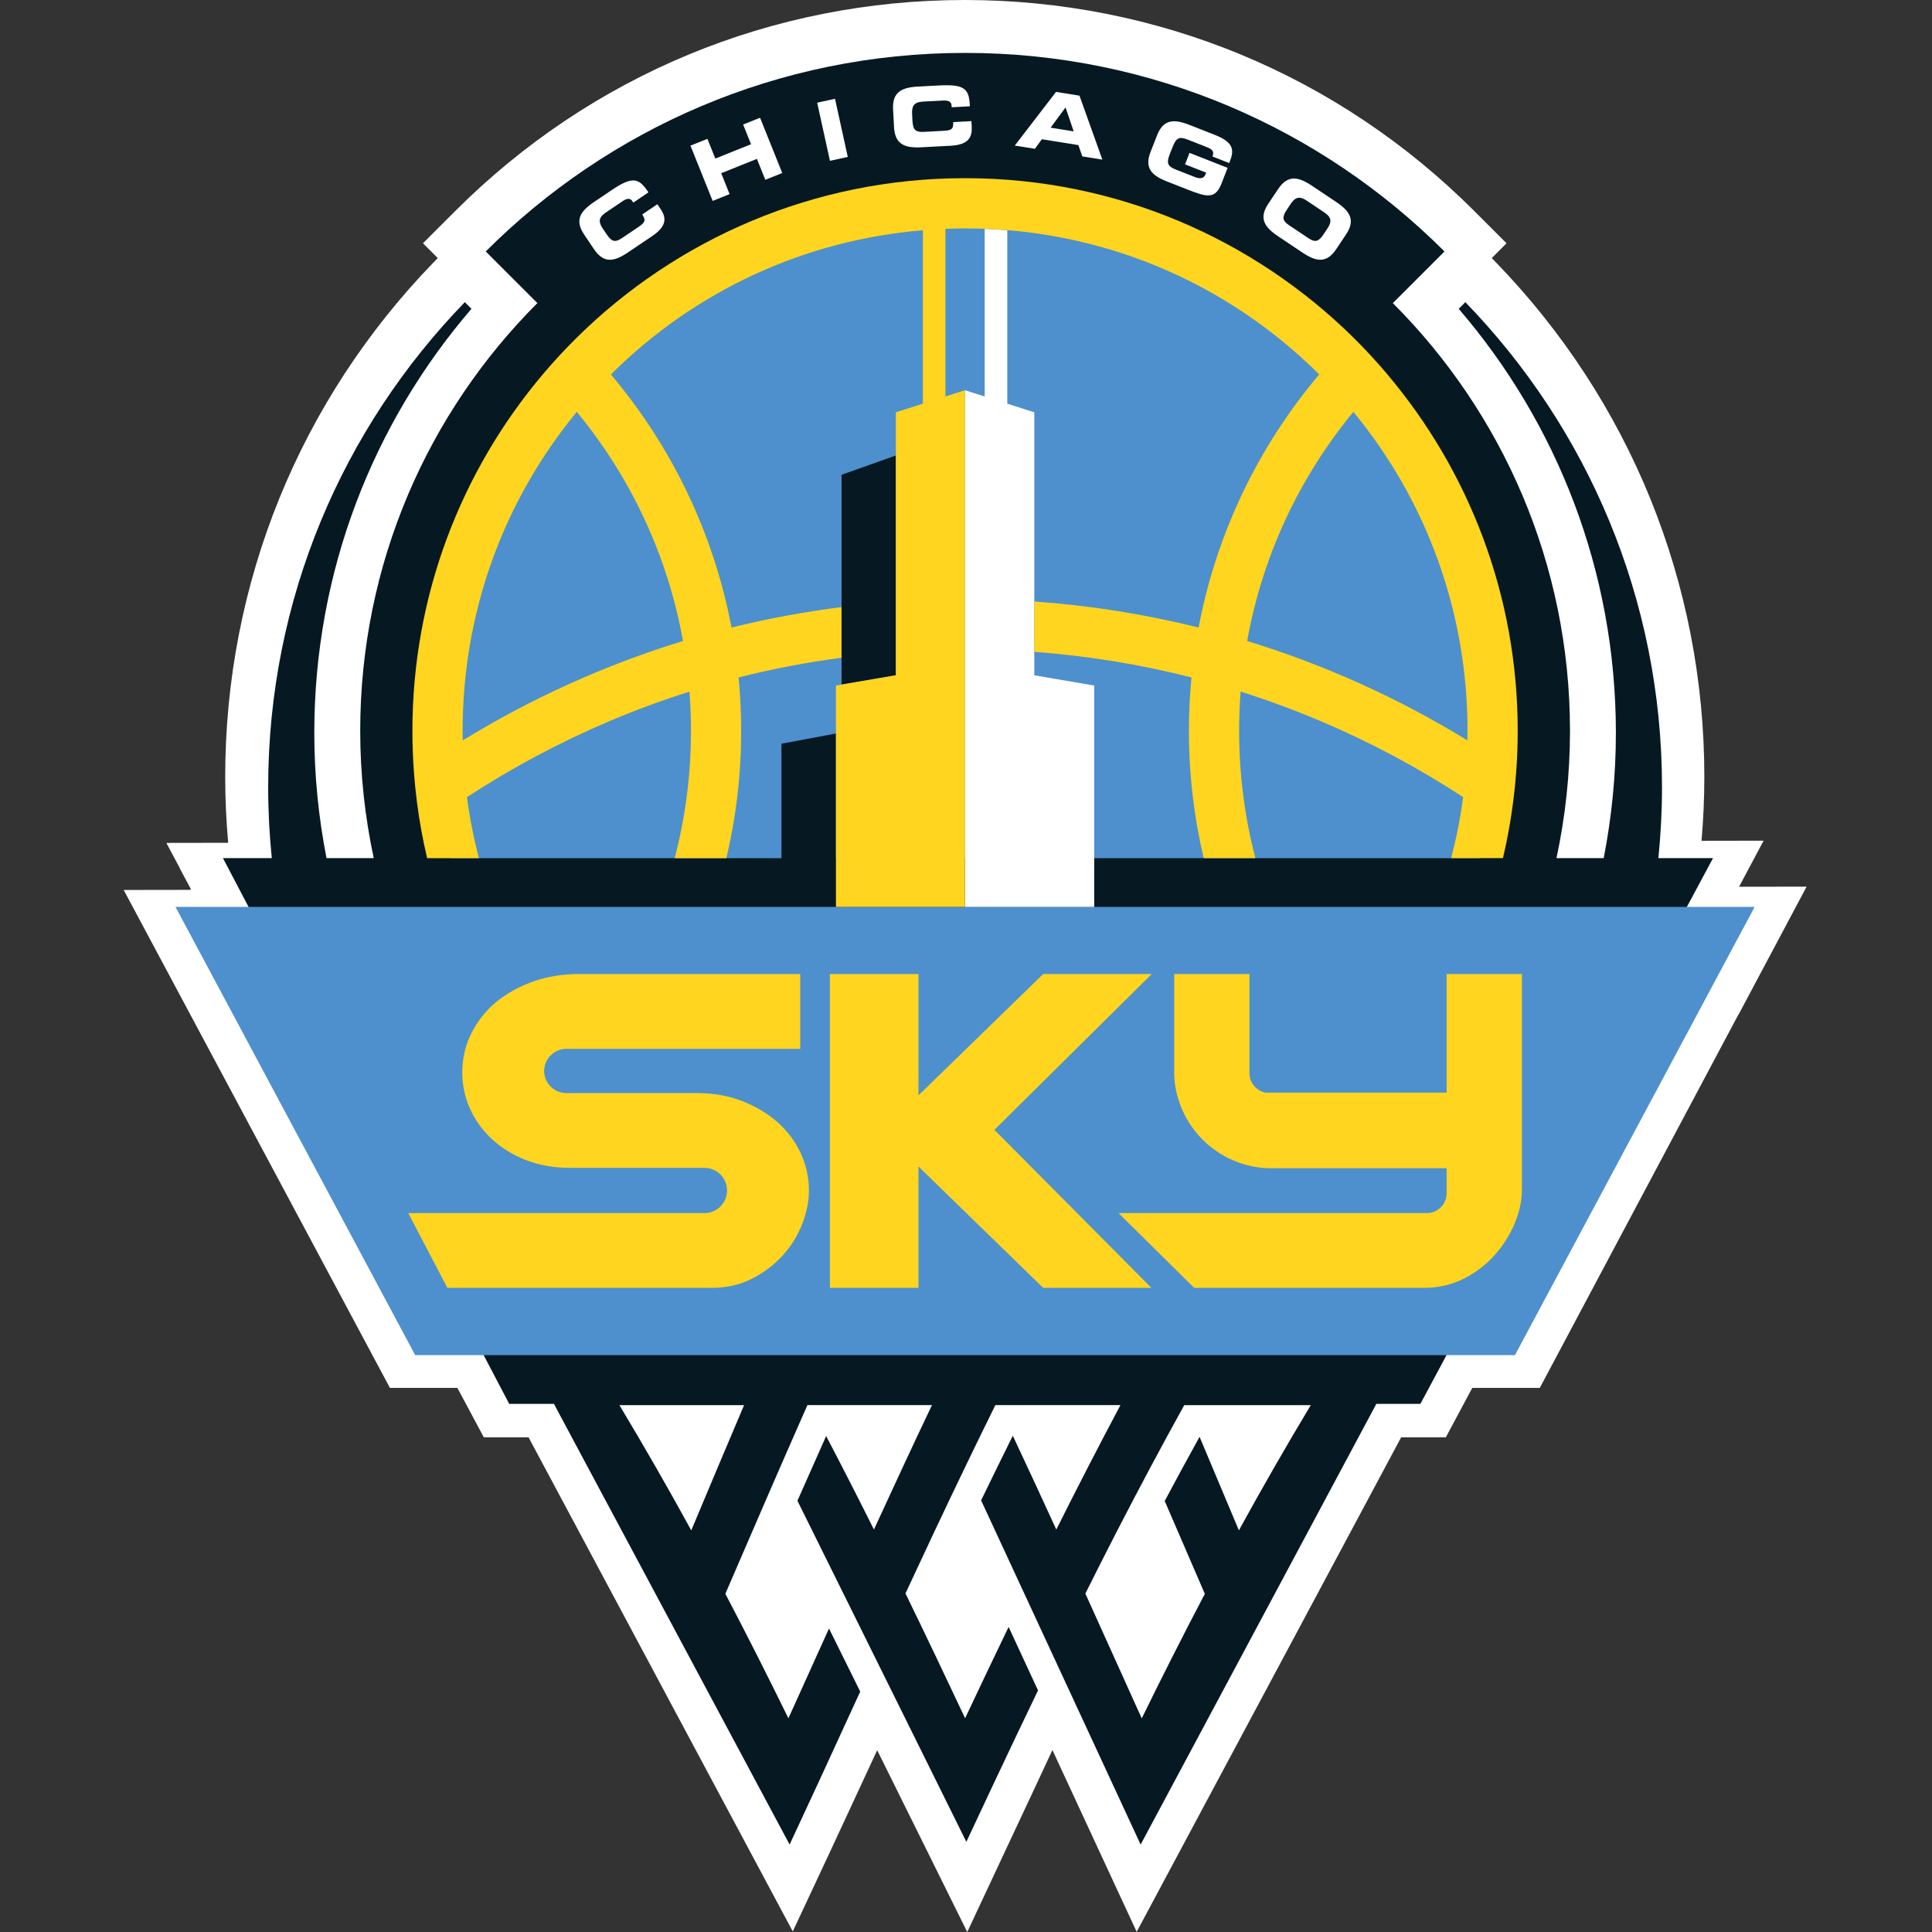
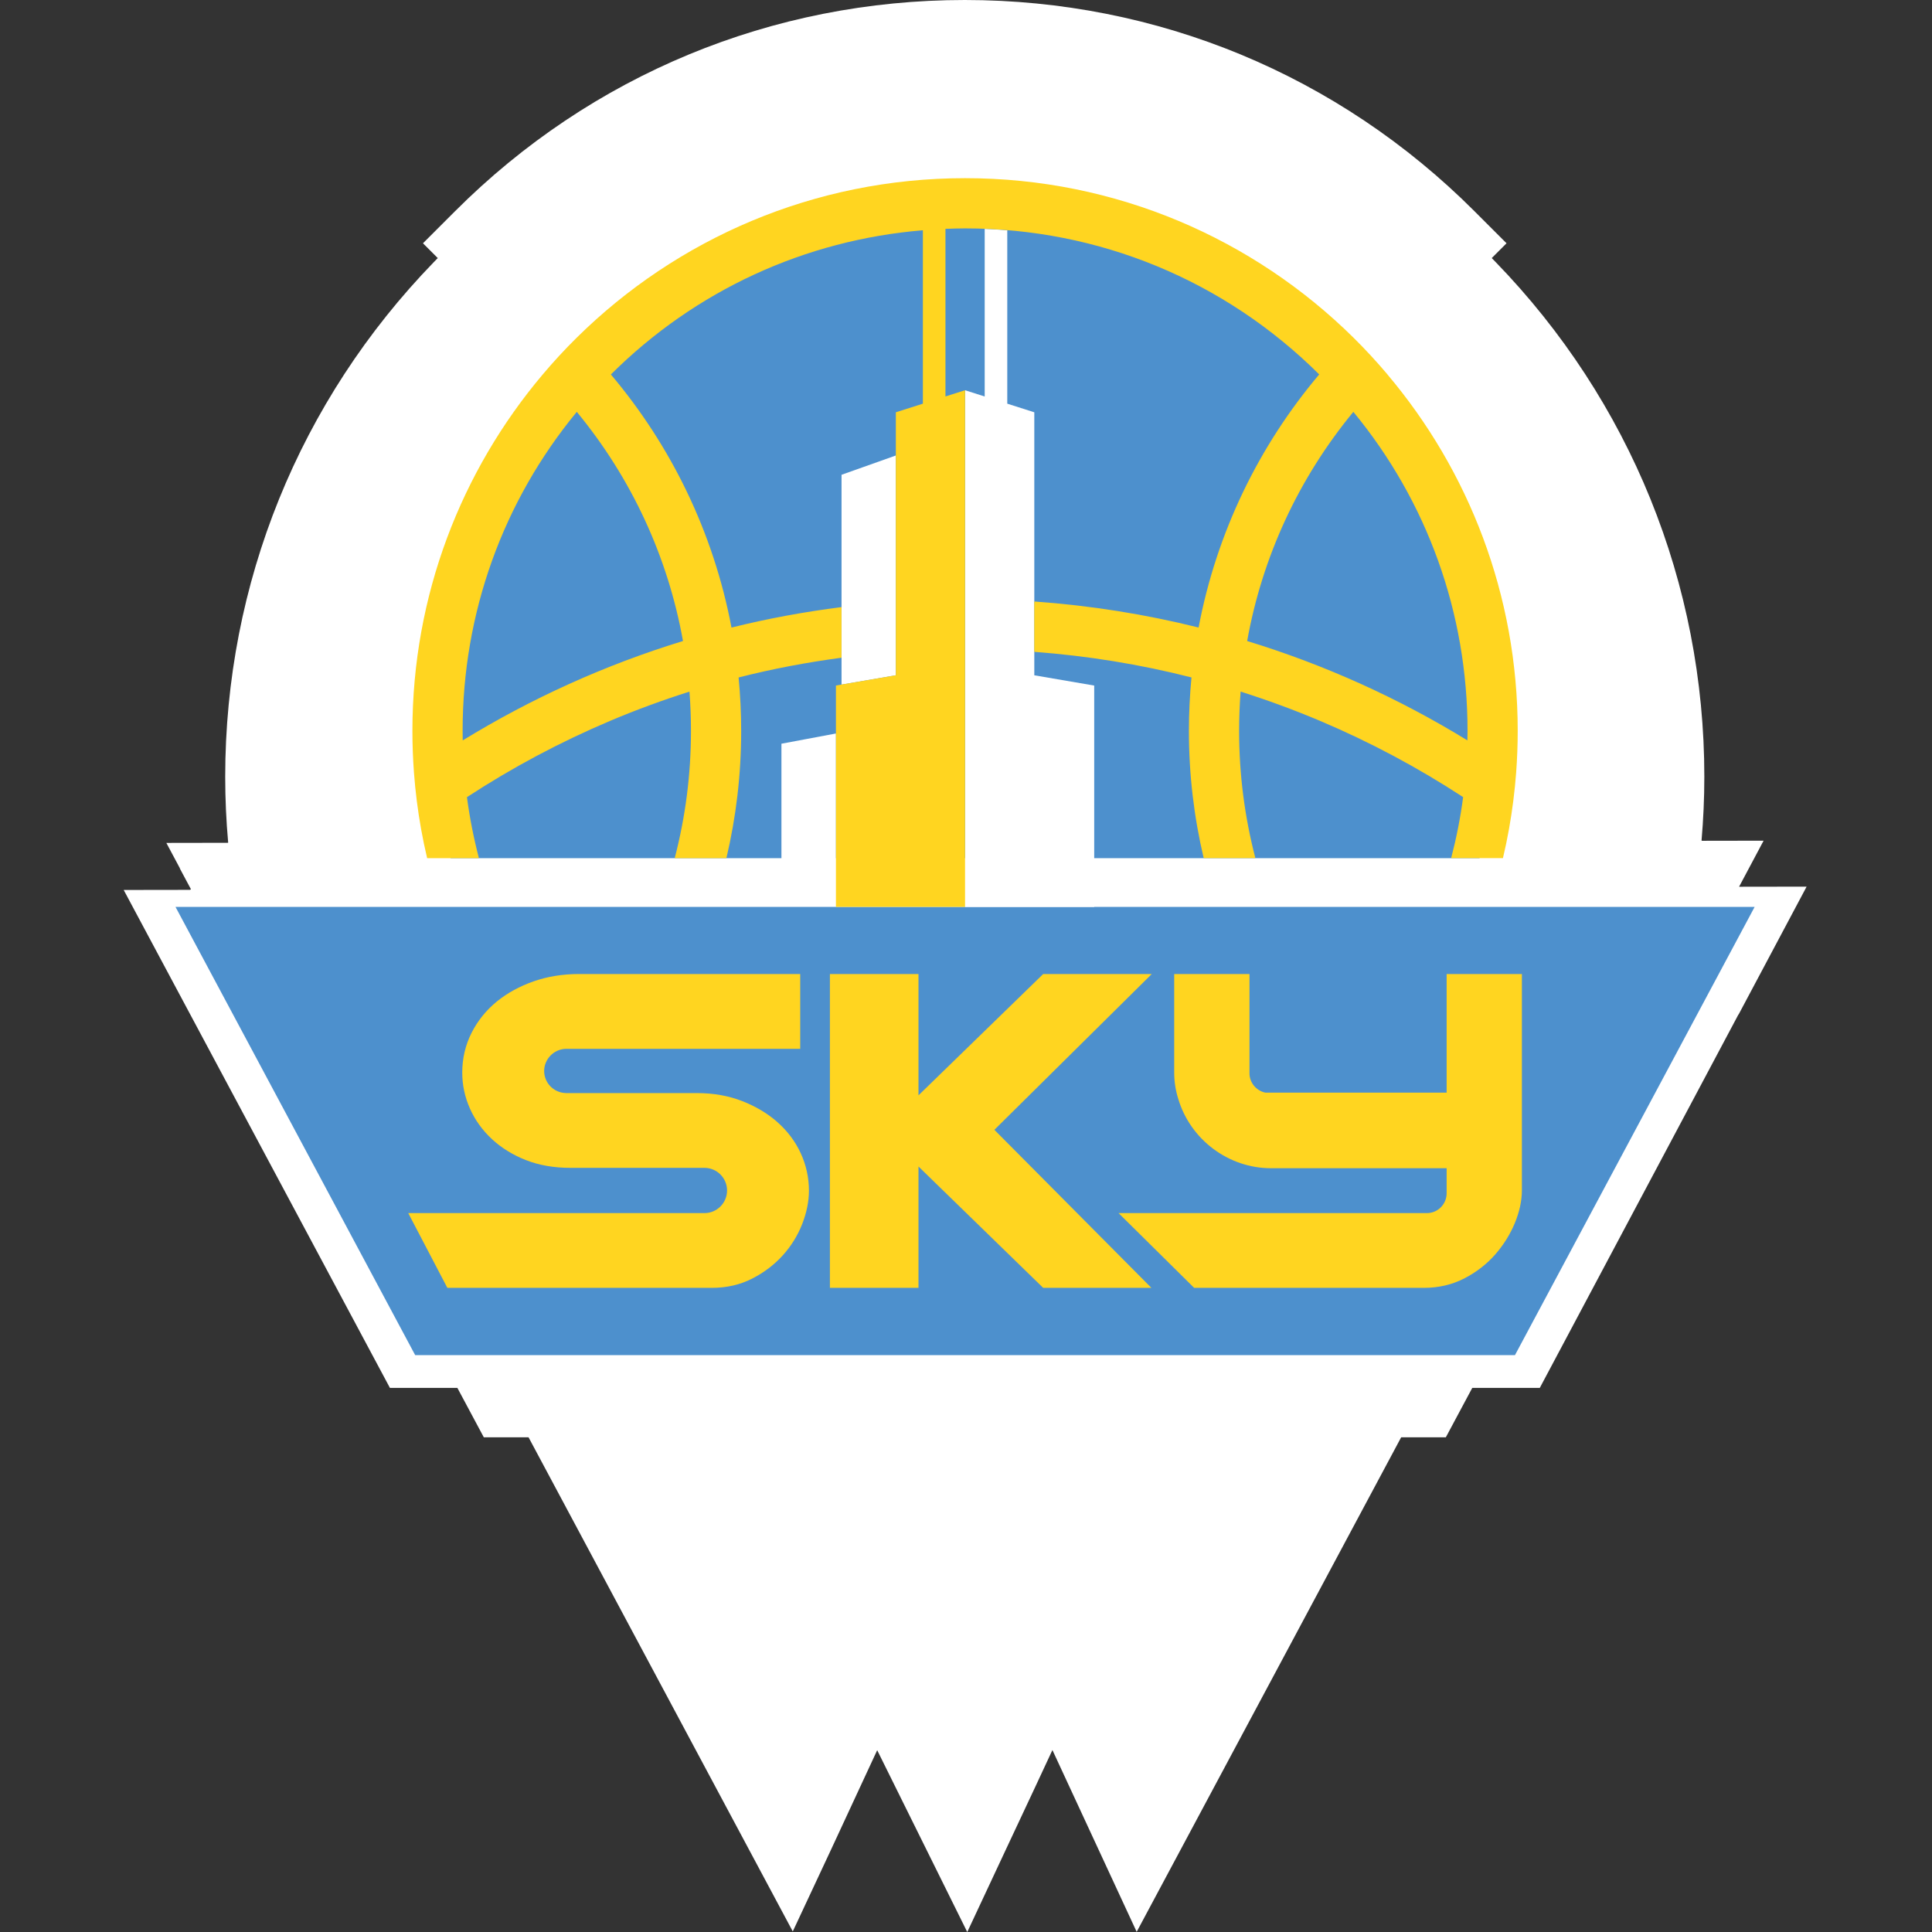
<svg xmlns="http://www.w3.org/2000/svg" width="500" height="500" viewBox="0 0 500 500" fill="none">
  <rect x="0" y="0" width="500" height="500" fill="#333333" stroke="none" />
  <g clip-path="url(#clip0_2431_39030)">
    <path d="M467.521 229.462L450.073 229.488L456.419 217.569L440.481 217.595L440.359 217.526C440.828 212.075 441.08 206.571 441.08 201.042C441.08 151.042 421.896 103.733 387.07 67.821L386.063 66.788L389.891 62.96L381.557 54.627C346.332 19.401 299.5 0 249.682 0C199.865 0 153.024 19.401 117.799 54.627L109.465 62.96L113.294 66.788L112.287 67.821C77.46 103.733 58.285 151.042 58.285 201.042C58.285 206.753 58.545 212.431 59.049 218.064L58.953 218.116L43.05 218.142L46.575 224.74L46.54 224.757L49.422 230.148L49.153 230.295L32.009 230.321L35.811 237.431L100.915 359.193H118.372L125.212 371.979H136.792L205.169 499.852L215.134 478.55C217.686 473.099 220.203 467.665 222.712 462.222C223.806 459.844 225.325 456.571 227.017 452.951L250.325 500.009L260.698 477.847C263.129 472.665 265.55 467.483 267.99 462.3C269.144 459.852 270.681 456.545 272.365 452.908L294.17 499.957L362.616 371.979H374.179L381.019 359.193H398.493L449.908 262.543H449.952L467.547 229.471L467.521 229.462Z" fill="white" />
-     <path d="M429.188 222.092C429.795 216.059 430.125 209.939 430.125 203.741C430.125 154.939 410.724 110.677 379.231 78.203L377.512 79.922C402.859 109.401 418.189 147.726 418.189 189.653C418.189 200.746 417.087 211.588 415.038 222.083H402.816C405.09 211.458 406.314 200.443 406.314 189.141C406.314 145.911 388.788 106.771 360.464 78.446L373.832 65.078C342.078 33.325 298.215 13.689 249.769 13.689C201.323 13.689 157.46 33.325 125.707 65.078L139.075 78.438C110.741 106.771 93.224 145.903 93.224 189.132C93.224 200.434 94.448 211.45 96.722 222.075H84.5C82.451 211.58 81.34 200.746 81.34 189.644C81.34 147.717 96.67 109.384 122.017 79.913L120.299 78.194C88.806 110.668 69.404 154.922 69.404 203.733C69.404 209.93 69.726 216.042 70.342 222.083H57.703L131.783 363.316H143.372C143.441 363.455 143.51 363.602 143.554 363.68C143.589 363.741 143.632 363.802 143.667 363.854C143.745 363.984 143.806 364.123 143.858 364.262L204.352 477.37C206.905 471.918 209.431 466.476 211.939 461.033C215.507 453.29 219.066 445.538 222.625 437.778L214.543 421.458C211.036 429.227 207.538 436.97 204.04 444.696C198.788 433.976 193.372 423.238 187.72 412.474C194.656 396.398 201.653 380.174 208.962 363.637H241.193C236.036 374.479 231.054 385.208 226.175 395.842C222.165 387.812 218.05 379.748 213.806 371.641C211.297 377.257 208.823 382.838 206.375 388.394L236.618 449.453L250.09 476.667C252.53 471.45 254.969 466.241 257.425 461.033C261.115 453.186 264.856 445.338 268.641 437.474L261.028 421.042C257.226 428.941 253.467 436.823 249.769 444.679C244.717 433.95 239.604 423.186 234.335 412.378C239.361 401.554 244.483 390.668 249.778 379.679C252.339 374.358 254.943 369.01 257.599 363.646H289.969C284.214 374.453 278.701 385.191 273.372 395.851C269.691 387.804 265.941 379.714 262.113 371.562C259.326 377.17 256.601 382.743 253.91 388.299L286.063 457.665L295.194 477.378L355.906 363.863C355.906 363.863 356.01 363.637 356.175 363.316H367.599L443.328 222.083H429.196L429.188 222.092ZM178.901 396.059C172.998 385.286 166.818 374.488 160.307 363.654H192.564C187.92 374.575 183.38 385.365 178.901 396.059ZM320.628 396.059C317.269 388.047 313.884 379.983 310.446 371.849C307.373 377.396 304.37 382.934 301.427 388.455C304.925 396.519 308.372 404.523 311.809 412.491C306.149 423.255 300.733 433.993 295.481 444.713C290.628 433.984 285.793 423.238 280.889 412.413C286.28 401.615 291.852 390.764 297.677 379.844C300.55 374.462 303.476 369.071 306.479 363.654H339.231C332.712 374.479 326.531 385.286 320.62 396.059H320.628Z" fill="#061922" />
    <path d="M249.76 234.705H45.42L107.451 350.712H249.76H392.069L454.1 234.705H249.76Z" fill="#4D90CD" />
    <path d="M201.158 290.365C198.597 288.125 195.533 286.302 192.052 284.948C188.545 283.585 184.63 282.891 180.394 282.891H146.557L146.271 282.873C143.215 282.717 140.828 280.208 140.828 277.162C140.828 274.115 143.311 271.545 146.375 271.441H207.095V252.075H149.83C145.637 252.075 141.687 252.717 138.085 253.976C134.474 255.243 131.279 256.997 128.597 259.175C125.854 261.406 123.649 264.132 122.061 267.257C120.446 270.434 119.63 273.906 119.63 277.587C119.63 280.807 120.298 283.941 121.627 286.91C122.946 289.878 124.864 292.535 127.338 294.826C129.786 297.092 132.746 298.915 136.132 300.243C139.517 301.571 143.38 302.24 147.616 302.24H182.312C185.541 302.24 188.163 304.87 188.163 308.099C188.163 311.328 185.533 313.95 182.312 313.95H105.654L115.776 333.299H184.213C188.067 333.299 191.609 332.483 194.743 330.859C197.772 329.297 200.411 327.292 202.581 324.887C204.752 322.483 206.444 319.757 207.599 316.797C208.762 313.819 209.352 310.911 209.352 308.16C209.352 304.766 208.632 301.493 207.217 298.429C205.811 295.382 203.771 292.674 201.149 290.373" fill="#FFD520" />
    <path d="M269.977 252.075L237.703 283.472V252.075H214.778V333.299H237.703V301.892L269.977 333.299H297.981L257.347 292.396L298.076 252.075H269.977Z" fill="#FFD520" />
    <path d="M374.387 252.075V282.769H327.46C325.107 282.283 323.363 280.174 323.363 277.778V252.075H303.883V277.587C303.883 279.896 304.239 282.188 304.925 284.366C308.068 294.948 317.946 302.335 328.944 302.335H374.387V308.828C374.387 311.649 372.095 313.95 369.274 313.95H289.482L309.048 333.299H368.475C372.33 333.299 375.906 332.457 379.083 330.79C382.165 329.184 384.83 327.101 387.008 324.601C389.153 322.135 390.837 319.427 392.035 316.536C393.25 313.585 393.866 310.721 393.866 308.03V252.075H374.387Z" fill="#FFD520" />
    <path d="M249.761 52.031C174.031 52.031 112.643 113.42 112.643 189.149C112.643 200.512 114.031 211.536 116.636 222.092H202.235V192.474L216.349 189.826V222.092H382.894C385.498 211.536 386.887 200.503 386.887 189.149C386.887 113.42 325.498 52.031 249.769 52.031H249.761ZM231.844 174.766L217.79 177.17V122.873L231.844 117.882V174.757V174.766Z" fill="#4D90CD" />
    <path d="M267.677 106.701L260.681 104.47V59.592C258.745 59.436 256.792 59.306 254.838 59.236V102.613L249.769 100.998V234.714H283.18V177.422L267.677 174.766V106.701Z" fill="white" />
    <path d="M359.083 96.91C356.28 93.594 353.337 90.408 350.255 87.361C324.422 61.858 288.936 46.111 249.769 46.111C210.602 46.111 175.116 61.858 149.283 87.361C146.193 90.408 143.25 93.594 140.455 96.91C119.422 121.814 106.731 154.002 106.731 189.149C106.731 192.769 106.87 196.363 107.13 199.913C107.495 204.878 108.12 209.766 108.979 214.575C109.431 217.109 109.96 219.609 110.542 222.092H123.944C122.599 216.918 121.549 211.649 120.846 206.302C132.547 198.654 144.917 192.057 157.912 186.554C164.656 183.698 171.505 181.189 178.432 178.993C178.693 182.352 178.823 185.746 178.823 189.149C178.823 200.425 177.382 211.467 174.613 222.092H187.99C190.49 211.519 191.818 200.486 191.818 189.149C191.818 184.488 191.583 179.878 191.149 175.33C199.908 173.09 208.797 171.424 217.781 170.217V157.118C208.111 158.351 198.597 160.095 189.309 162.413C184.648 137.752 173.658 115.339 158.094 96.91C180.021 75.113 208.354 62.109 238.84 59.592V104.47L231.844 106.701V174.757L216.34 177.413V234.705H249.752V100.99L244.682 102.604V59.227C246.366 59.167 248.059 59.106 249.752 59.106C284.344 59.106 316.879 72.526 341.41 96.901C325.846 115.33 314.856 137.752 310.195 162.404C296.436 158.976 282.226 156.701 267.668 155.668V168.698C281.471 169.731 295.056 171.927 308.354 175.321C307.92 179.87 307.686 184.479 307.686 189.141C307.686 200.477 309.014 211.51 311.514 222.083H324.891C322.122 211.458 320.681 200.408 320.681 189.141C320.681 185.738 320.82 182.344 321.071 178.984C327.998 181.181 334.847 183.698 341.592 186.545C354.587 192.04 366.957 198.646 378.658 206.293C377.955 211.649 376.905 216.918 375.559 222.083H388.962C389.552 219.601 390.073 217.092 390.524 214.566C391.384 209.757 392.009 204.87 392.382 199.904C392.642 196.354 392.781 192.76 392.781 189.141C392.781 153.984 380.09 121.806 359.057 96.901L359.083 96.91ZM176.757 165.894C156.54 172.083 137.417 180.781 119.752 191.615C119.734 190.79 119.726 189.974 119.726 189.141C119.726 158.672 130.142 129.8 149.274 106.589C163.458 123.793 172.851 144.115 176.757 165.894ZM379.769 191.615C362.104 180.773 342.981 172.083 322.764 165.894C326.67 144.123 336.063 123.802 350.247 106.589C369.379 129.8 379.795 158.672 379.795 189.141C379.795 189.965 379.778 190.79 379.76 191.615H379.769Z" fill="#FFD520" />
    <path d="M151.193 60.72C148.667 56.979 150.169 54.687 153.702 52.3L158.302 49.193C163.875 45.434 165.412 46.146 167.816 49.783L163.901 52.431L163.667 52.075C163.05 51.154 162.2 51.345 161.037 52.127L156.766 55.009C154.7 56.406 154.969 57.63 156.037 59.219L156.965 60.59C158.215 62.448 159.075 62.891 160.932 61.641L165.108 58.819C166.87 57.63 167.287 57.092 166.21 55.503L170.125 52.856L170.932 54.054C172.391 56.206 172.755 58.42 168.814 61.076L162.495 65.338C158.971 67.717 156.271 68.255 153.745 64.514L151.175 60.703L151.193 60.72Z" fill="white" />
-     <path d="M178.693 37.691L183.077 35.938L185.125 41.033L194.37 37.326L192.321 32.231L196.705 30.477L202.443 44.774L198.059 46.528L195.889 41.12L186.644 44.826L188.814 50.234L184.431 51.996L178.693 37.691Z" fill="white" />
    <path d="M216.098 25.563L211.486 26.576L214.79 41.617L219.402 40.603L216.098 25.563Z" fill="white" />
-     <path d="M231.123 28.325C230.889 23.819 233.354 22.622 237.608 22.404L243.155 22.109C249.865 21.753 250.819 23.151 251.002 27.509L246.288 27.76L246.271 27.335C246.21 26.233 245.385 25.955 243.988 26.024L238.849 26.293C236.366 26.424 235.958 27.622 236.054 29.531L236.141 31.189C236.262 33.42 236.774 34.245 239.005 34.132L244.04 33.863C246.167 33.75 246.792 33.507 246.688 31.597L251.401 31.346L251.479 32.786C251.618 35.382 250.785 37.465 246.054 37.717L238.45 38.116C234.205 38.342 231.618 37.413 231.375 32.908L231.132 28.316L231.123 28.325Z" fill="white" />
-     <path d="M273.302 23.785L279.37 24.757L285.29 41.311L280.099 40.477L279.083 37.552L269.63 36.033L267.833 38.507L262.625 37.674L273.302 23.785ZM271.905 33.047L277.868 34.002L275.759 27.804L271.896 33.047H271.905Z" fill="white" />
-     <path d="M299.44 35.026C301.089 30.825 303.832 30.764 307.799 32.318L314.414 34.913C319.405 36.875 319.388 38.95 318.294 41.745L318.111 42.196L313.797 40.504C314.353 39.08 313.615 38.585 312.209 38.03L307.434 36.155C305.212 35.286 304.431 35.59 303.467 38.047L302.764 39.826C301.801 42.283 302.165 43.038 304.388 43.915L309.075 45.755C310.221 46.207 311.445 46.476 311.992 45.096L312.157 44.679L306.688 42.535L307.851 39.566L317.712 43.438L316.115 47.517C314.5 51.641 312.278 50.998 307.33 49.054L302.044 46.979C298.085 45.425 296.115 43.507 297.764 39.314L299.44 35.035V35.026Z" fill="white" />
    <path d="M330.776 48.924C333.285 45.174 335.985 45.703 339.518 48.064L345.811 52.274C349.344 54.644 350.863 56.936 348.354 60.677L345.802 64.496C343.294 68.246 340.594 67.717 337.061 65.356L330.768 61.146C327.235 58.776 325.724 56.484 328.224 52.743L330.785 48.924H330.776ZM333.068 54.219C331.827 56.076 331.74 57.04 333.597 58.281L338.615 61.641C340.472 62.882 341.332 62.439 342.573 60.582L343.493 59.201C344.561 57.613 344.821 56.38 342.755 54.991L338.163 51.918C336.097 50.529 335.056 51.241 333.988 52.839L333.068 54.219Z" fill="white" />
  </g>
  <defs>
    <clipPath id="clip0_2431_39030">
      <rect width="435.521" height="500" fill="white" transform="translate(32)" />
    </clipPath>
  </defs>
</svg>